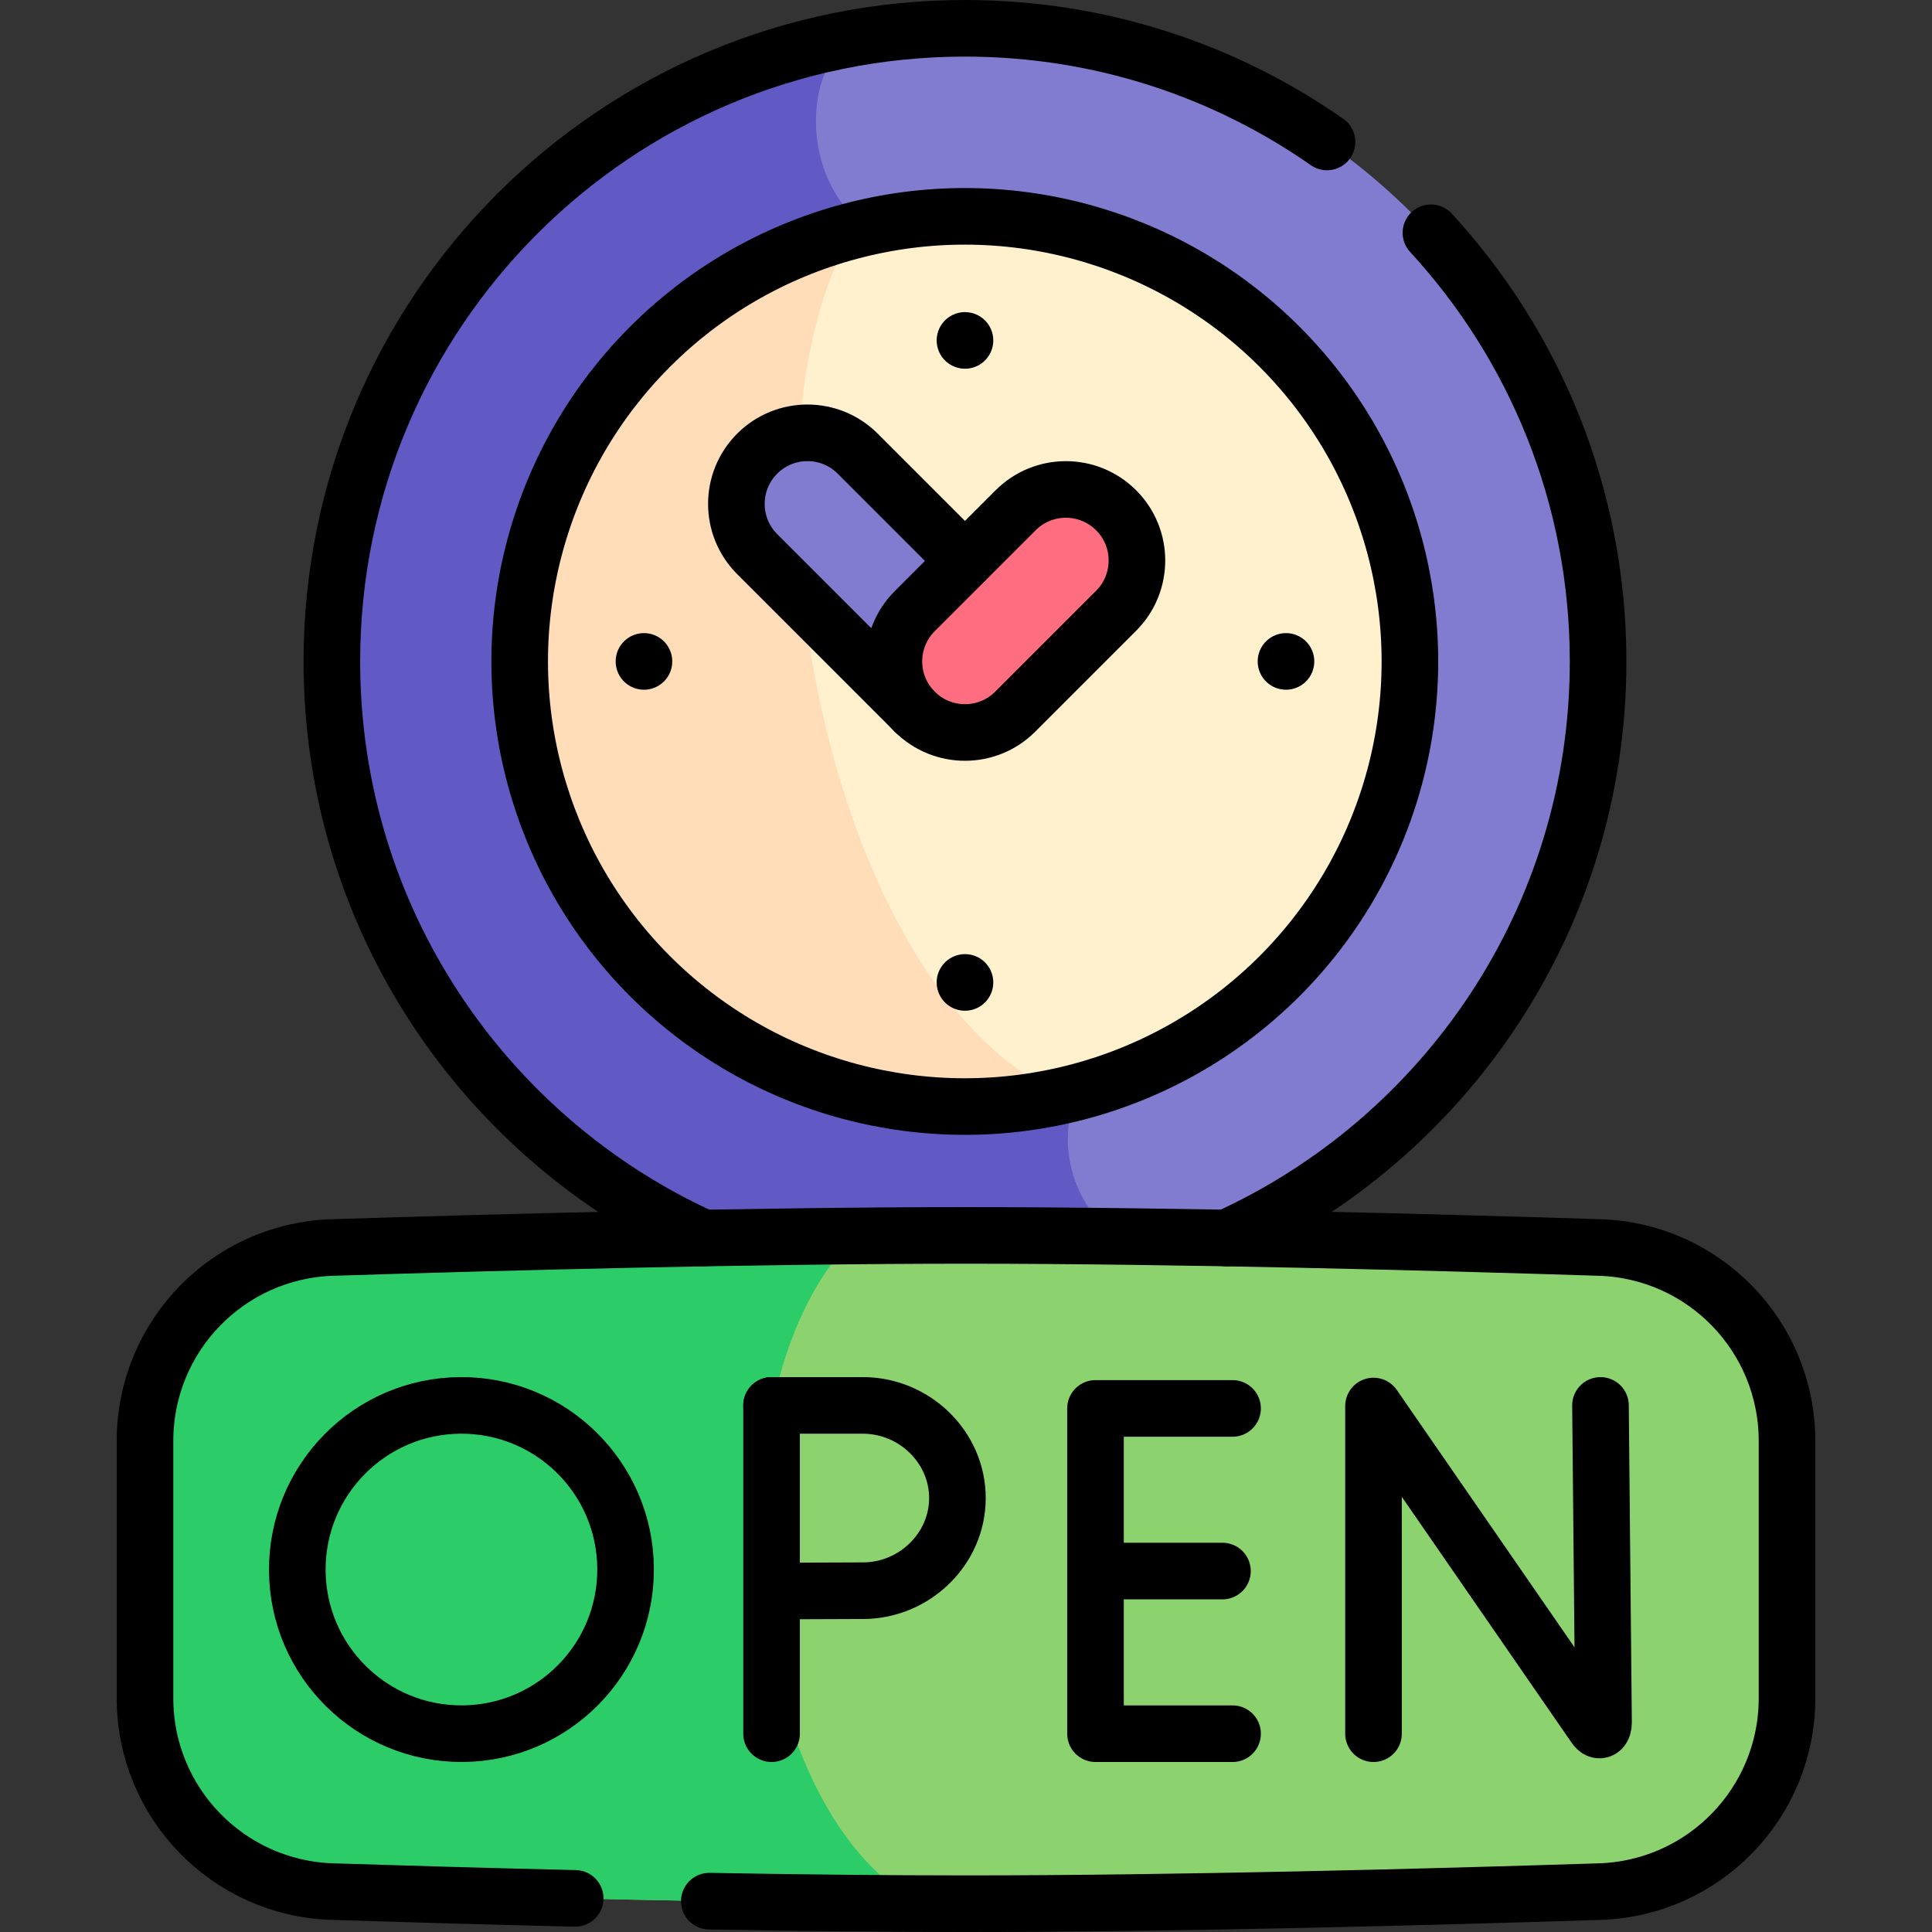
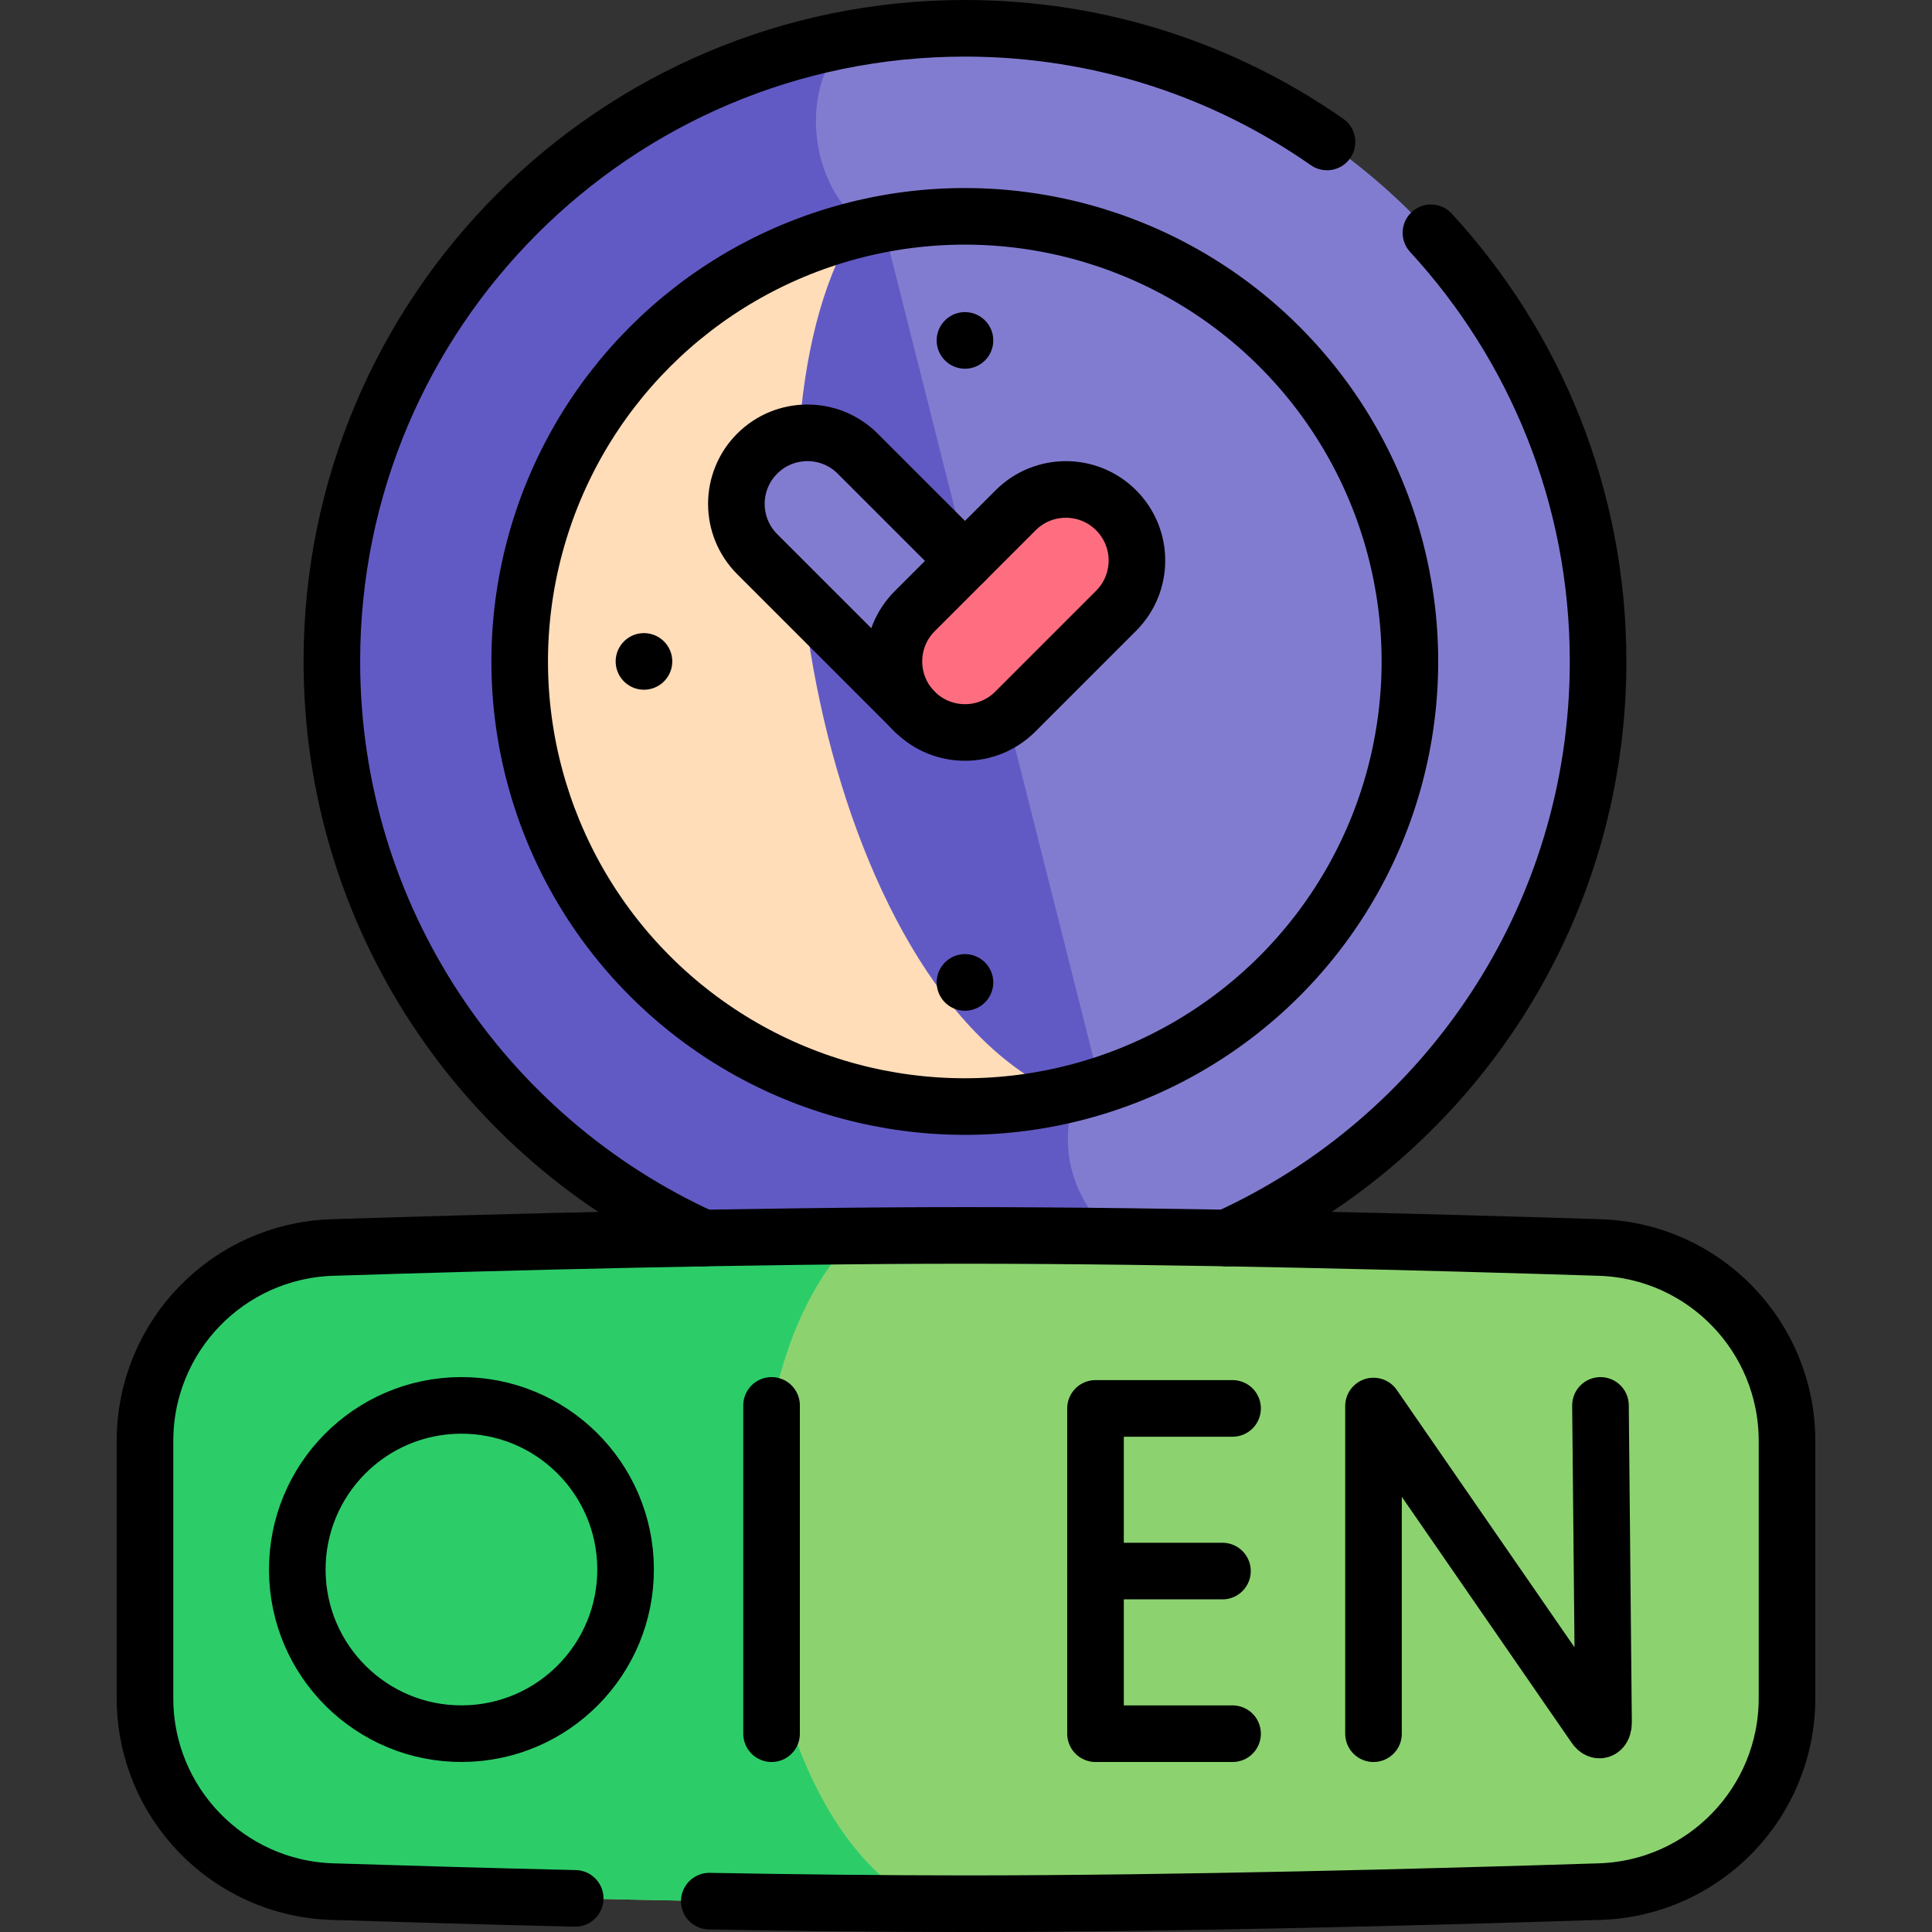
<svg xmlns="http://www.w3.org/2000/svg" version="1.1" id="Capa_1" x="0px" y="0px" viewBox="0 0 512 512" style="enable-background:new 0 0 512 512;" xml:space="preserve">
  <rect x="0" y="0" width="512" height="512" fill="#333333" stroke="none" />
  <g>
    <ellipse transform="matrix(0.707 -0.707 0.707 0.707 -49.042 232.166)" style="fill:#827CD1;" cx="255.728" cy="175.282" rx="167.782" ry="167.782" />
    <path style="fill:#625AC4;" d="M290.321,282.581L234.854,62.866c-20.413-7.778-24.535-39.878-9.946-52.531&#10;&#09;&#09;C146.967,24.808,87.945,93.148,87.945,175.282c0,92.664,75.119,167.783,167.783,167.783c18.348,0,36.003-2.955,52.528-8.398&#10;&#09;&#09;C279.518,324.512,277.956,294.899,290.321,282.581z" />
-     <ellipse transform="matrix(0.707 -0.707 0.707 0.707 -49.042 232.166)" style="fill:#FFF0CE;" cx="255.728" cy="175.282" rx="117.974" ry="117.974" />
    <path style="fill:#FFDDB9;" d="M226.187,61.038c-50.859,13.113-88.433,59.291-88.433,114.244&#10;&#09;&#09;c0,65.155,52.819,117.974,117.974,117.974c9.005,0,17.772-1.013,26.199-2.924C217.687,262.479,192.528,117.035,226.187,61.038z" />
    <path style="fill:#8CD370;" d="M473.574,450.046c0,27.681-21.964,50.368-49.632,51.25C379.265,502.72,312.191,504.5,256,504.5&#10;&#09;&#09;c-56.191,0-123.265-1.78-167.943-3.204c-27.667-0.882-49.632-23.569-49.632-51.25v-68.194c0-27.681,21.965-50.368,49.632-51.25&#10;&#09;&#09;c44.677-1.424,111.752-3.204,167.943-3.204c56.191,0,123.265,1.78,167.943,3.204c27.667,0.882,49.632,23.569,49.632,51.25V450.046z&#10;&#09;&#09;" />
    <path style="fill:#2CCD69;" d="M243.784,504.473c-47.867-25.667-57.217-137.62-17.02-176.932&#10;&#09;&#09;c-48.97,0.449-101.573,1.877-138.706,3.061c-27.667,0.882-49.632,23.569-49.632,51.25v68.194c0,27.681,21.965,50.368,49.632,51.25&#10;&#09;&#09;C129.539,502.618,190.325,504.246,243.784,504.473z" />
    <path style="fill:#827CD1;" d="M242.411,188.599l-41.747-41.747c-7.354-7.355-7.354-19.278,0-26.633&#10;&#09;&#09;c7.354-7.354,19.277-7.354,26.633,0l41.747,41.747L242.411,188.599z" />
    <path style="fill:#FF6E80;" d="M242.411,188.598c-7.354-7.354-7.354-19.278,0-26.632l26.74-26.739&#10;&#09;&#09;c7.353-7.354,19.277-7.356,26.632,0c7.354,7.354,7.354,19.278,0,26.632l-26.74,26.74&#10;&#09;&#09;C261.691,195.951,249.767,195.955,242.411,188.598z" />
    <g>
      <ellipse transform="matrix(0.707 -0.707 0.707 0.707 -49.042 232.166)" style="fill:none;stroke:#000000;stroke-width:15;stroke-linecap:round;stroke-linejoin:round;stroke-miterlimit:10;" cx="255.728" cy="175.282" rx="117.974" ry="117.974" />
      <path style="fill:none;stroke:#000000;stroke-width:15;stroke-linecap:round;stroke-linejoin:round;stroke-miterlimit:10;" d="&#10;&#09;&#09;&#09;M152.435,503.09c-23.713-0.559-45.951-1.206-64.378-1.794c-27.667-0.882-49.632-23.569-49.632-51.25v-68.194&#10;&#09;&#09;&#09;c0-27.681,21.965-50.368,49.632-51.25c44.677-1.424,111.752-3.204,167.943-3.204c56.191,0,123.265,1.78,167.943,3.204&#10;&#09;&#09;&#09;c27.667,0.882,49.632,23.569,49.632,51.25v68.194c0,27.681-21.964,50.368-49.632,51.25C379.265,502.72,312.191,504.5,256,504.5&#10;&#09;&#09;&#09;c-21.692,0-45.006-0.265-68.027-0.673" />
      <path style="fill:none;stroke:#000000;stroke-width:15;stroke-linecap:round;stroke-linejoin:round;stroke-miterlimit:10;" d="&#10;&#09;&#09;&#09;M242.411,188.598c-7.354-7.354-7.354-19.278,0-26.632l26.74-26.739c7.353-7.354,19.277-7.356,26.632,0&#10;&#09;&#09;&#09;c7.354,7.354,7.354,19.278,0,26.632l-26.74,26.74C261.691,195.951,249.767,195.955,242.411,188.598z" />
      <path style="fill:none;stroke:#000000;stroke-width:15;stroke-linecap:round;stroke-linejoin:round;stroke-miterlimit:10;" d="&#10;&#09;&#09;&#09;M351.672,37.621C324.482,18.636,291.405,7.5,255.728,7.5c-92.664,0-167.782,75.119-167.782,167.782&#10;&#09;&#09;&#09;c0,67.929,40.37,126.426,98.425,152.817" />
      <path style="fill:none;stroke:#000000;stroke-width:15;stroke-linecap:round;stroke-linejoin:round;stroke-miterlimit:10;" d="&#10;&#09;&#09;&#09;M325.105,328.09c58.044-26.395,98.405-84.887,98.405-152.808c0-43.814-16.794-83.706-44.297-113.589" />
      <path style="fill:none;stroke:#000000;stroke-width:15;stroke-linecap:round;stroke-linejoin:round;stroke-miterlimit:10;" d="&#10;&#09;&#09;&#09;M255.728,148.65l-28.431-28.431c-7.355-7.354-19.279-7.354-26.633,0c-7.354,7.355-7.354,19.278,0,26.633l41.747,41.747" />
      <g>
        <g>
          <path style="fill:none;stroke:#000000;stroke-width:15;stroke-linecap:round;stroke-linejoin:round;stroke-miterlimit:10;" d="&#10;&#09;&#09;&#09;&#09;&#09;M363.993,459.448v-86.836l58.709,85.015c1.089,1.572,2.254,0.802,2.254-1.111l-0.813-84.067" />
        </g>
        <g>
          <polyline style="fill:none;stroke:#000000;stroke-width:15;stroke-linecap:round;stroke-linejoin:round;stroke-miterlimit:10;" points="&#10;&#09;&#09;&#09;&#09;&#09;326.644,373.244 290.321,373.244 290.321,459.448 326.644,459.448 &#09;&#09;&#09;&#09;" />
          <line style="fill:none;stroke:#000000;stroke-width:15;stroke-linecap:round;stroke-linejoin:round;stroke-miterlimit:10;" x1="323.965" y1="416.346" x2="290.321" y2="416.346" />
        </g>
        <g>
          <line style="fill:none;stroke:#000000;stroke-width:15;stroke-linecap:round;stroke-linejoin:round;stroke-miterlimit:10;" x1="204.472" y1="372.449" x2="204.472" y2="459.448" />
-           <path style="fill:none;stroke:#000000;stroke-width:15;stroke-linecap:round;stroke-linejoin:round;stroke-miterlimit:10;" d="&#10;&#09;&#09;&#09;&#09;&#09;M204.472,372.449c0,0,16.278,0,24.224,0c13.559,0,25.032,10.992,25.032,24.551c0,13.559-11.473,24.551-25.032,24.551&#10;&#09;&#09;&#09;&#09;&#09;c-6.725,0-24.056,0.108-24.056,0.108" />
        </g>
        <ellipse transform="matrix(1 -0.006 0.006 1 -2.447 0.727)" style="fill:none;stroke:#000000;stroke-width:15;stroke-linecap:round;stroke-linejoin:round;stroke-miterlimit:10;" cx="122.238" cy="415.949" rx="43.499" ry="43.499" />
      </g>
      <line style="fill:none;stroke:#000000;stroke-width:15;stroke-linecap:round;stroke-linejoin:round;stroke-miterlimit:10;" x1="255.728" y1="90.213" x2="255.728" y2="90.213" />
      <line style="fill:none;stroke:#000000;stroke-width:15;stroke-linecap:round;stroke-linejoin:round;stroke-miterlimit:10;" x1="170.658" y1="175.282" x2="170.658" y2="175.282" />
      <line style="fill:none;stroke:#000000;stroke-width:15;stroke-linecap:round;stroke-linejoin:round;stroke-miterlimit:10;" x1="255.728" y1="260.352" x2="255.728" y2="260.352" />
-       <line style="fill:none;stroke:#000000;stroke-width:15;stroke-linecap:round;stroke-linejoin:round;stroke-miterlimit:10;" x1="340.798" y1="175.282" x2="340.798" y2="175.282" />
    </g>
  </g>
  <g>
</g>
  <g>
</g>
  <g>
</g>
  <g>
</g>
  <g>
</g>
  <g>
</g>
  <g>
</g>
  <g>
</g>
  <g>
</g>
  <g>
</g>
  <g>
</g>
  <g>
</g>
  <g>
</g>
  <g>
</g>
  <g>
</g>
</svg>